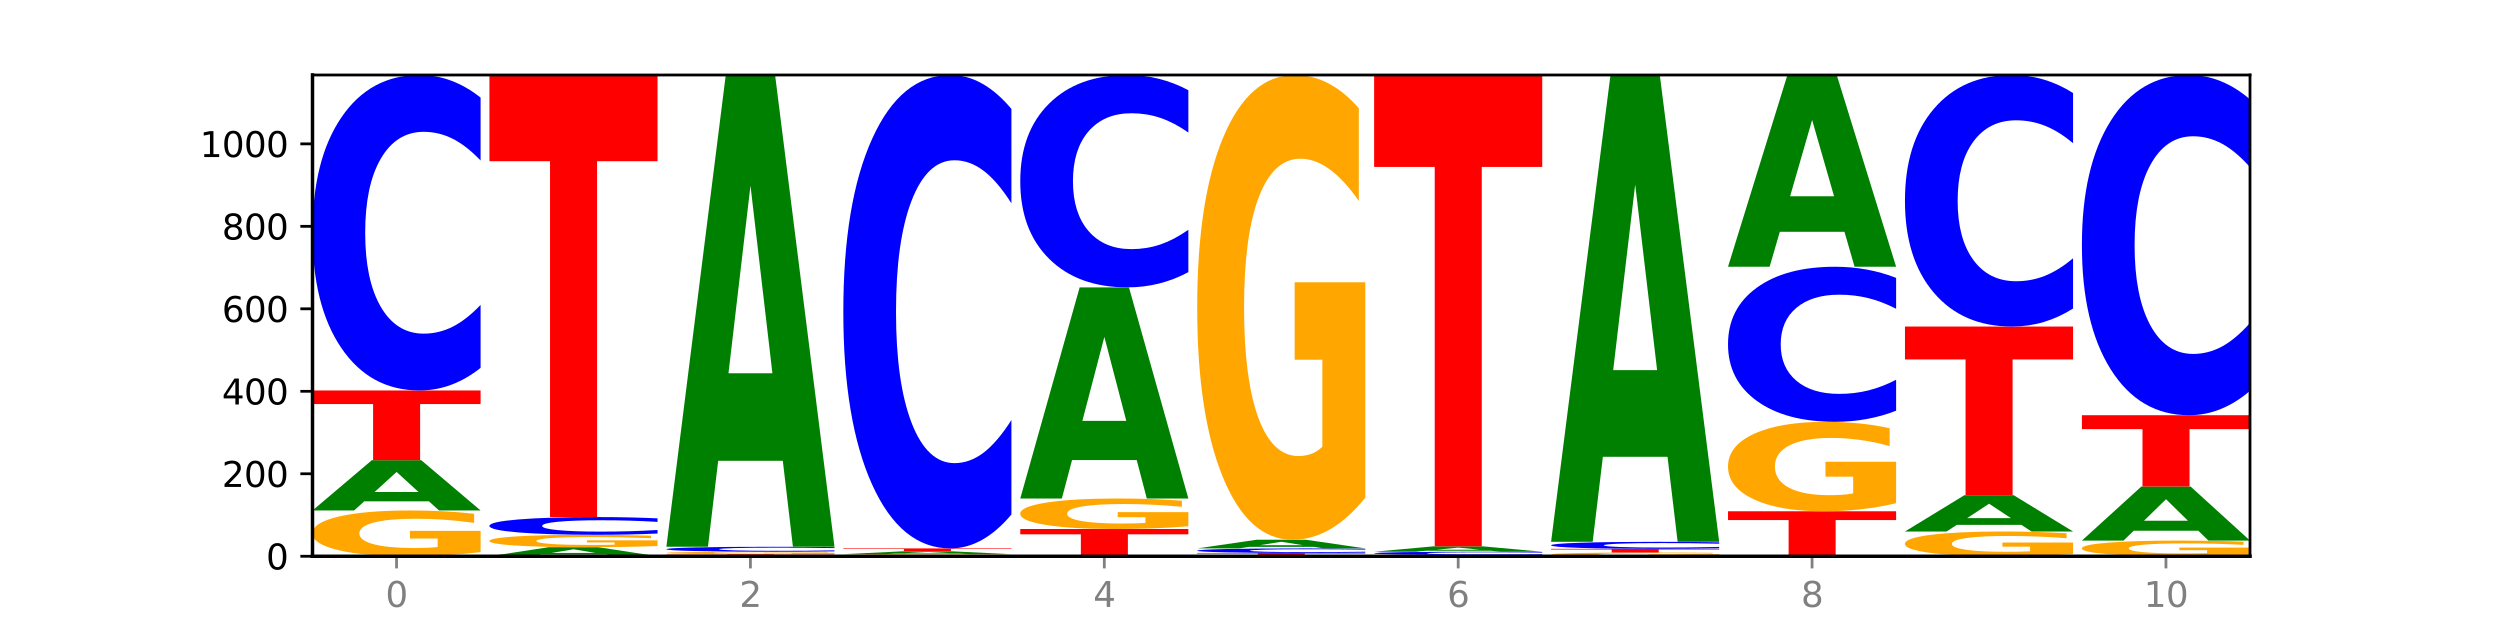
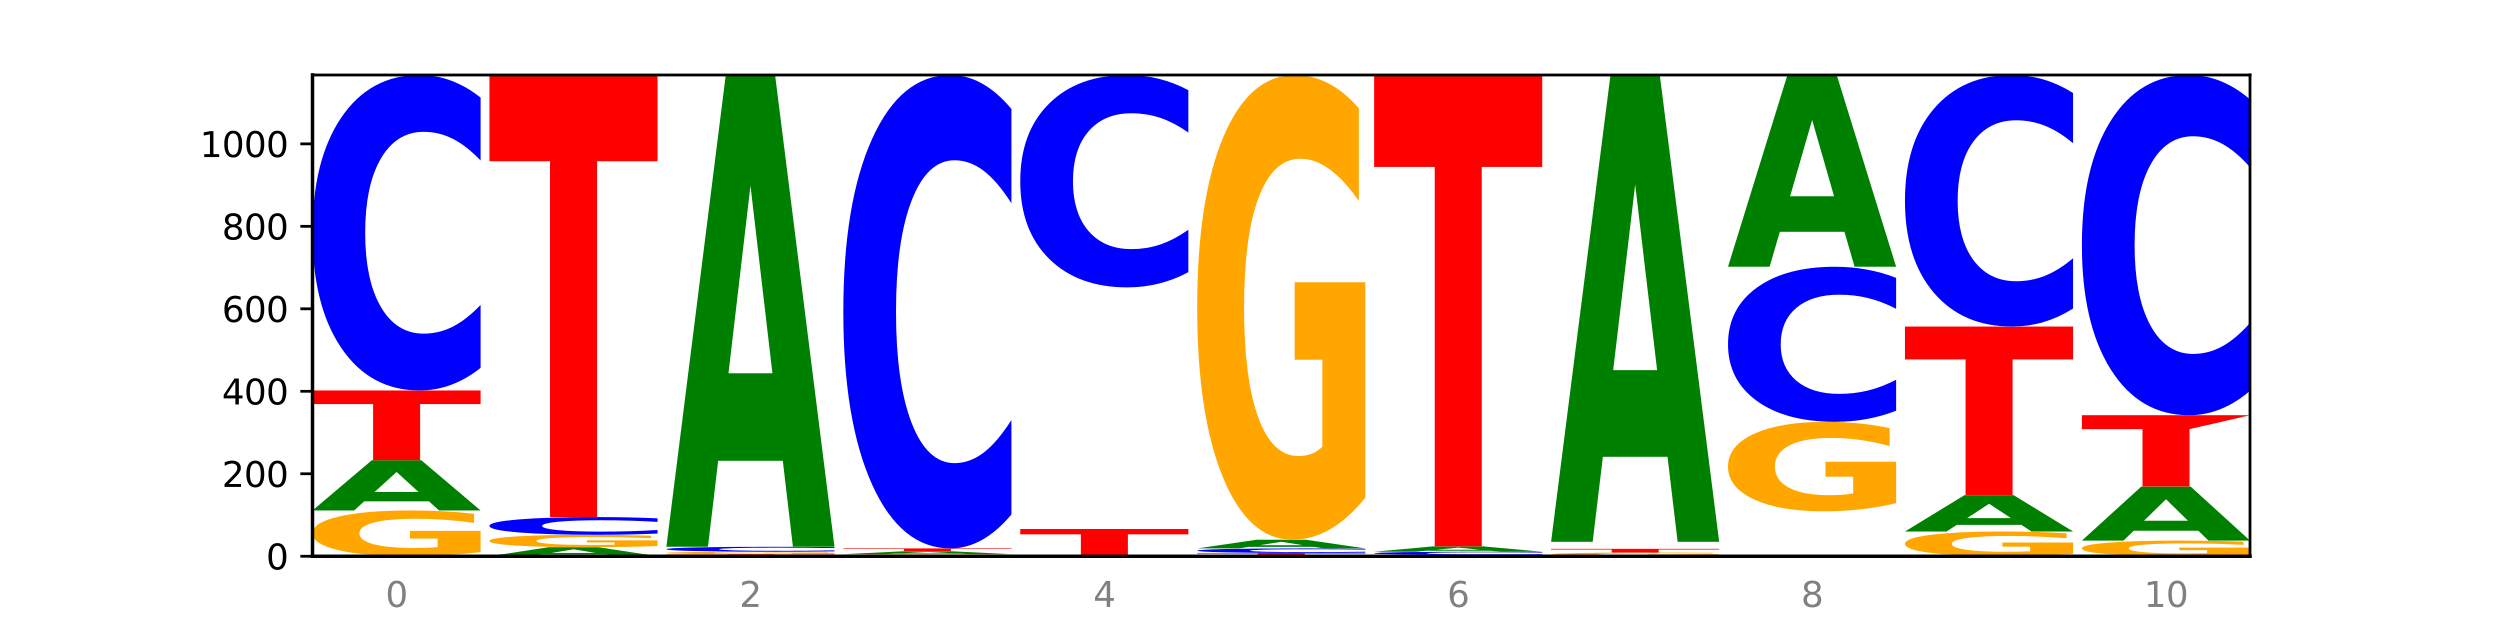
<svg xmlns="http://www.w3.org/2000/svg" xmlns:xlink="http://www.w3.org/1999/xlink" width="720pt" height="180pt" viewBox="0 0 720 180" version="1.1">
  <defs>
    <style type="text/css">*{stroke-linejoin: round; stroke-linecap: butt}</style>
  </defs>
  <g id="figure_1">
    <g id="patch_1">
      <path d="M 0 180  L 720 180  L 720 0  L 0 0  z " style="fill: #ffffff" />
    </g>
    <g id="axes_1">
      <g id="patch_2">
        <path d="M 90 160.2  L 648 160.2  L 648 21.6  L 90 21.6  z " style="fill: #ffffff" />
      </g>
      <g id="line2d_1">
        <path d="M 90 160.2  L 648 160.2  " clip-path="url(#pb256822eb0)" style="fill: none; stroke: #000000; stroke-width: 0.5; stroke-linecap: square" />
      </g>
      <g id="patch_3">
        <path d="M 138.411 159.007  Q 133.529 159.604 128.277 159.903  Q 123.026 160.2 117.428 160.2  Q 104.777 160.2 97.389 158.424  Q 90 156.649 90 153.613  Q 90 150.541 97.519 148.779  Q 105.048 147.017 118.144 147.017  Q 123.189 147.017 127.811 147.257  Q 132.444 147.494 136.545 147.962  L 136.545 150.59  Q 132.313 149.988 128.126 149.691  Q 123.938 149.392 119.728 149.392  Q 111.938 149.392 107.717 150.486  Q 103.497 151.578 103.497 153.613  Q 103.497 155.628 107.566 156.728  Q 111.634 157.825 119.12 157.825  Q 121.16 157.825 122.907 157.763  Q 124.654 157.697 126.042 157.561  L 126.042 155.094  L 118.068 155.094  L 118.068 152.896  L 138.411 152.896  L 138.411 159.007  z " clip-path="url(#pb256822eb0)" style="fill: #ffa600" />
      </g>
      <g id="patch_4">
        <path d="M 123.534 144.377  L 104.916 144.377  L 101.977 147.017  L 90 147.017  L 107.104 132.528  L 121.307 132.528  L 138.411 147.017  L 126.444 147.017  L 123.534 144.377  z M 107.886 141.688  L 120.535 141.688  L 114.22 135.925  L 107.886 141.688  z " clip-path="url(#pb256822eb0)" style="fill: #008000" />
      </g>
      <g id="patch_5">
        <path d="M 90 112.456  L 138.411 112.456  L 138.411 116.371  L 120.994 116.371  L 120.994 132.528  L 107.45 132.528  L 107.45 116.371  L 90 116.371  L 90 112.456  z " clip-path="url(#pb256822eb0)" style="fill: #ff0000" />
      </g>
      <g id="patch_6">
        <path d="M 138.411 105.944  Q 134.361 109.172 129.983 110.804  Q 125.604 112.456 120.835 112.456  Q 106.613 112.456 98.306 100.219  Q 90 87.983 90 67.056  Q 90 46.055 98.306 33.837  Q 106.613 21.6 120.835 21.6  Q 125.604 21.6 129.983 23.252  Q 134.361 24.884 138.411 28.113  L 138.411 46.224  Q 134.325 41.945 130.361 39.955  Q 126.397 37.966 122.018 37.966  Q 114.163 37.966 109.662 45.717  Q 105.173 53.449 105.173 67.056  Q 105.173 80.607 109.662 88.358  Q 114.163 96.09 122.018 96.09  Q 126.397 96.09 130.361 94.101  Q 134.325 92.093 138.411 87.814  L 138.411 105.944  z " clip-path="url(#pb256822eb0)" style="fill: #0000ff" />
      </g>
      <g id="patch_7">
        <path d="M 174.493 159.724  L 155.875 159.724  L 152.935 160.2  L 140.959 160.2  L 158.063 157.587  L 172.266 157.587  L 189.37 160.2  L 177.403 160.2  L 174.493 159.724  z M 158.845 159.239  L 171.494 159.239  L 165.179 158.2  L 158.845 159.239  z " clip-path="url(#pb256822eb0)" style="fill: #008000" />
      </g>
      <g id="patch_8">
        <path d="M 189.37 157.265  Q 184.488 157.426 179.236 157.507  Q 173.985 157.587 168.387 157.587  Q 155.736 157.587 148.347 157.107  Q 140.959 156.627 140.959 155.807  Q 140.959 154.977 148.478 154.5  Q 156.007 154.024 169.103 154.024  Q 174.148 154.024 178.77 154.089  Q 183.403 154.153 187.504 154.28  L 187.504 154.99  Q 183.272 154.827 179.084 154.747  Q 174.896 154.666 170.687 154.666  Q 162.897 154.666 158.676 154.962  Q 154.456 155.257 154.456 155.807  Q 154.456 156.351 158.524 156.649  Q 162.593 156.945 170.079 156.945  Q 172.119 156.945 173.866 156.928  Q 175.613 156.911 177.001 156.874  L 177.001 156.207  L 169.027 156.207  L 169.027 155.613  L 189.37 155.613  L 189.37 157.265  z " clip-path="url(#pb256822eb0)" style="fill: #ffa600" />
      </g>
      <g id="patch_9">
        <path d="M 189.37 153.658  Q 185.32 153.84 180.942 153.931  Q 176.563 154.024 171.794 154.024  Q 157.572 154.024 149.265 153.336  Q 140.959 152.649 140.959 151.472  Q 140.959 150.292 149.265 149.605  Q 157.572 148.917 171.794 148.917  Q 176.563 148.917 180.942 149.01  Q 185.32 149.102 189.37 149.283  L 189.37 150.301  Q 185.284 150.061 181.32 149.949  Q 177.356 149.837 172.977 149.837  Q 165.122 149.837 160.621 150.273  Q 156.132 150.707 156.132 151.472  Q 156.132 152.234 160.621 152.67  Q 165.122 153.104 172.977 153.104  Q 177.356 153.104 181.32 152.992  Q 185.284 152.88 189.37 152.639  L 189.37 153.658  z " clip-path="url(#pb256822eb0)" style="fill: #0000ff" />
      </g>
      <g id="patch_10">
        <path d="M 140.959 21.6  L 189.37 21.6  L 189.37 46.43  L 171.953 46.43  L 171.953 148.917  L 158.409 148.917  L 158.409 46.43  L 140.959 46.43  L 140.959 21.6  z " clip-path="url(#pb256822eb0)" style="fill: #ff0000" />
      </g>
      <g id="patch_11">
        <path d="M 191.918 159.606  L 240.329 159.606  L 240.329 159.722  L 222.912 159.722  L 222.912 160.2  L 209.368 160.2  L 209.368 159.722  L 191.918 159.722  L 191.918 159.606  z " clip-path="url(#pb256822eb0)" style="fill: #ff0000" />
      </g>
      <g id="patch_12">
        <path d="M 240.329 159.542  Q 235.446 159.574 230.195 159.59  Q 224.944 159.606 219.346 159.606  Q 206.695 159.606 199.306 159.51  Q 191.918 159.414 191.918 159.25  Q 191.918 159.084 199.437 158.989  Q 206.966 158.894 220.062 158.894  Q 225.107 158.894 229.729 158.907  Q 234.361 158.919 238.463 158.945  L 238.463 159.087  Q 234.231 159.054 230.043 159.038  Q 225.855 159.022 221.646 159.022  Q 213.856 159.022 209.635 159.081  Q 205.415 159.14 205.415 159.25  Q 205.415 159.359 209.483 159.418  Q 213.552 159.478 221.038 159.478  Q 223.078 159.478 224.825 159.474  Q 226.571 159.471 227.96 159.464  L 227.96 159.33  L 219.986 159.33  L 219.986 159.211  L 240.329 159.211  L 240.329 159.542  z " clip-path="url(#pb256822eb0)" style="fill: #ffa600" />
      </g>
      <g id="patch_13">
        <path d="M 240.329 158.791  Q 236.279 158.842 231.9 158.868  Q 227.522 158.894 222.753 158.894  Q 208.53 158.894 200.224 158.702  Q 191.918 158.51 191.918 158.181  Q 191.918 157.852 200.224 157.66  Q 208.53 157.468 222.753 157.468  Q 227.522 157.468 231.9 157.494  Q 236.279 157.52 240.329 157.571  L 240.329 157.855  Q 236.243 157.788 232.279 157.756  Q 228.314 157.725 223.936 157.725  Q 216.081 157.725 211.58 157.847  Q 207.091 157.968 207.091 158.181  Q 207.091 158.394 211.58 158.516  Q 216.081 158.637 223.936 158.637  Q 228.314 158.637 232.279 158.606  Q 236.243 158.574 240.329 158.507  L 240.329 158.791  z " clip-path="url(#pb256822eb0)" style="fill: #0000ff" />
      </g>
      <g id="patch_14">
        <path d="M 225.452 132.717  L 206.834 132.717  L 203.894 157.468  L 191.918 157.468  L 209.021 21.6  L 223.225 21.6  L 240.329 157.468  L 228.362 157.468  L 225.452 132.717  z M 209.803 107.5  L 222.453 107.5  L 216.138 53.456  L 209.803 107.5  z " clip-path="url(#pb256822eb0)" style="fill: #008000" />
      </g>
      <g id="patch_15">
        <path d="M 291.288 160.146  Q 286.405 160.173 281.154 160.187  Q 275.903 160.2 270.305 160.2  Q 257.654 160.2 250.265 160.12  Q 242.877 160.04 242.877 159.903  Q 242.877 159.765 250.395 159.686  Q 257.925 159.606 271.021 159.606  Q 276.066 159.606 280.688 159.617  Q 285.32 159.628 289.422 159.649  L 289.422 159.767  Q 285.19 159.74 281.002 159.727  Q 276.814 159.713 272.605 159.713  Q 264.815 159.713 260.594 159.762  Q 256.374 159.812 256.374 159.903  Q 256.374 159.994 260.442 160.044  Q 264.511 160.093 271.997 160.093  Q 274.037 160.093 275.784 160.09  Q 277.53 160.087 278.919 160.081  L 278.919 159.97  L 270.945 159.97  L 270.945 159.871  L 291.288 159.871  L 291.288 160.146  z " clip-path="url(#pb256822eb0)" style="fill: #ffa600" />
      </g>
      <g id="patch_16">
        <path d="M 276.411 159.455  L 257.793 159.455  L 254.853 159.606  L 242.877 159.606  L 259.98 158.775  L 274.184 158.775  L 291.288 159.606  L 279.321 159.606  L 276.411 159.455  z M 260.762 159.3  L 273.412 159.3  L 267.097 158.97  L 260.762 159.3  z " clip-path="url(#pb256822eb0)" style="fill: #008000" />
      </g>
      <g id="patch_17">
        <path d="M 242.877 157.943  L 291.288 157.943  L 291.288 158.106  L 273.871 158.106  L 273.871 158.775  L 260.327 158.775  L 260.327 158.106  L 242.877 158.106  L 242.877 157.943  z " clip-path="url(#pb256822eb0)" style="fill: #ff0000" />
      </g>
      <g id="patch_18">
        <path d="M 291.288 148.17  Q 287.238 153.015 282.859 155.465  Q 278.481 157.943 273.711 157.943  Q 259.489 157.943 251.183 139.58  Q 242.877 121.217 242.877 89.814  Q 242.877 58.298 251.183 39.963  Q 259.489 21.6 273.711 21.6  Q 278.481 21.6 282.859 24.078  Q 287.238 26.529 291.288 31.373  L 291.288 58.552  Q 287.202 52.13 283.237 49.145  Q 279.273 46.159 274.895 46.159  Q 267.04 46.159 262.539 57.791  Q 258.05 69.395 258.05 89.814  Q 258.05 110.149 262.539 121.78  Q 267.04 133.384 274.895 133.384  Q 279.273 133.384 283.237 130.399  Q 287.202 127.385 291.288 120.964  L 291.288 148.17  z " clip-path="url(#pb256822eb0)" style="fill: #0000ff" />
      </g>
      <g id="patch_19">
        <path d="M 293.836 152.361  L 342.247 152.361  L 342.247 153.89  L 324.83 153.89  L 324.83 160.2  L 311.286 160.2  L 311.286 153.89  L 293.836 153.89  L 293.836 152.361  z " clip-path="url(#pb256822eb0)" style="fill: #ff0000" />
      </g>
      <g id="patch_20">
-         <path d="M 342.247 151.566  Q 337.364 151.964 332.113 152.164  Q 326.862 152.361 321.263 152.361  Q 308.613 152.361 301.224 151.178  Q 293.836 149.994 293.836 147.97  Q 293.836 145.922 301.354 144.747  Q 308.884 143.573 321.98 143.573  Q 327.025 143.573 331.647 143.733  Q 336.279 143.89 340.38 144.203  L 340.38 145.955  Q 336.149 145.553 331.961 145.356  Q 327.773 145.156 323.564 145.156  Q 315.774 145.156 311.553 145.886  Q 307.333 146.614 307.333 147.97  Q 307.333 149.313 311.401 150.047  Q 315.47 150.778 322.956 150.778  Q 324.996 150.778 326.742 150.737  Q 328.489 150.693 329.878 150.602  L 329.878 148.957  L 321.904 148.957  L 321.904 147.492  L 342.247 147.492  L 342.247 151.566  z " clip-path="url(#pb256822eb0)" style="fill: #ffa600" />
-       </g>
+         </g>
      <g id="patch_21">
-         <path d="M 327.37 132.495  L 308.752 132.495  L 305.812 143.573  L 293.836 143.573  L 310.939 82.765  L 325.143 82.765  L 342.247 143.573  L 330.28 143.573  L 327.37 132.495  z M 311.721 121.21  L 324.371 121.21  L 318.056 97.022  L 311.721 121.21  z " clip-path="url(#pb256822eb0)" style="fill: #008000" />
-       </g>
+         </g>
      <g id="patch_22">
        <path d="M 342.247 78.38  Q 338.197 80.553 333.818 81.653  Q 329.439 82.765 324.67 82.765  Q 310.448 82.765 302.142 74.527  Q 293.836 66.289 293.836 52.201  Q 293.836 38.063 302.142 29.838  Q 310.448 21.6 324.67 21.6  Q 329.439 21.6 333.818 22.712  Q 338.197 23.811 342.247 25.984  L 342.247 38.177  Q 338.16 35.296 334.196 33.957  Q 330.232 32.617 325.853 32.617  Q 317.998 32.617 313.498 37.836  Q 309.009 43.041 309.009 52.201  Q 309.009 61.323 313.498 66.542  Q 317.998 71.747 325.853 71.747  Q 330.232 71.747 334.196 70.408  Q 338.16 69.056 342.247 66.175  L 342.247 78.38  z " clip-path="url(#pb256822eb0)" style="fill: #0000ff" />
      </g>
      <g id="patch_23">
        <path d="M 344.795 159.25  L 393.205 159.25  L 393.205 159.435  L 375.789 159.435  L 375.789 160.2  L 362.245 160.2  L 362.245 159.435  L 344.795 159.435  L 344.795 159.25  z " clip-path="url(#pb256822eb0)" style="fill: #ff0000" />
      </g>
      <g id="patch_24">
        <path d="M 393.205 159.156  Q 389.156 159.203 384.777 159.226  Q 380.398 159.25 375.629 159.25  Q 361.407 159.25 353.101 159.074  Q 344.795 158.898 344.795 158.597  Q 344.795 158.295 353.101 158.119  Q 361.407 157.943 375.629 157.943  Q 380.398 157.943 384.777 157.967  Q 389.156 157.991 393.205 158.037  L 393.205 158.298  Q 389.119 158.236 385.155 158.207  Q 381.191 158.179 376.812 158.179  Q 368.957 158.179 364.457 158.29  Q 359.968 158.401 359.968 158.597  Q 359.968 158.792 364.457 158.903  Q 368.957 159.015 376.812 159.015  Q 381.191 159.015 385.155 158.986  Q 389.119 158.957 393.205 158.896  L 393.205 159.156  z " clip-path="url(#pb256822eb0)" style="fill: #0000ff" />
      </g>
      <g id="patch_25">
        <path d="M 378.329 157.489  L 359.711 157.489  L 356.771 157.943  L 344.795 157.943  L 361.898 155.449  L 376.102 155.449  L 393.205 157.943  L 381.239 157.943  L 378.329 157.489  z M 362.68 157.026  L 375.33 157.026  L 369.015 156.034  L 362.68 157.026  z " clip-path="url(#pb256822eb0)" style="fill: #008000" />
      </g>
      <g id="patch_26">
        <path d="M 393.205 143.339  Q 388.323 149.394 383.072 152.436  Q 377.821 155.449 372.222 155.449  Q 359.572 155.449 352.183 137.422  Q 344.795 119.395 344.795 88.566  Q 344.795 57.378 352.313 39.489  Q 359.843 21.6 372.938 21.6  Q 377.983 21.6 382.605 24.033  Q 387.238 26.439 391.339 31.194  L 391.339 57.876  Q 387.108 51.765 382.92 48.751  Q 378.732 45.71 374.522 45.71  Q 366.732 45.71 362.512 56.825  Q 358.291 67.912 358.291 88.566  Q 358.291 109.026 362.36 120.197  Q 366.429 131.339 373.915 131.339  Q 375.955 131.339 377.701 130.703  Q 379.448 130.04 380.837 128.657  L 380.837 103.607  L 372.862 103.607  L 372.862 81.294  L 393.205 81.294  L 393.205 143.339  z " clip-path="url(#pb256822eb0)" style="fill: #ffa600" />
      </g>
      <g id="patch_27">
        <path d="M 444.164 160.168  Q 439.282 160.184 434.031 160.192  Q 428.78 160.2 423.181 160.2  Q 410.531 160.2 403.142 160.152  Q 395.753 160.104 395.753 160.022  Q 395.753 159.939 403.272 159.891  Q 410.802 159.844 423.897 159.844  Q 428.942 159.844 433.564 159.85  Q 438.197 159.857 442.298 159.869  L 442.298 159.94  Q 438.067 159.924 433.879 159.916  Q 429.691 159.908 425.481 159.908  Q 417.691 159.908 413.471 159.937  Q 409.25 159.967 409.25 160.022  Q 409.25 160.076 413.319 160.106  Q 417.388 160.136 424.874 160.136  Q 426.914 160.136 428.66 160.134  Q 430.407 160.132 431.796 160.129  L 431.796 160.062  L 423.821 160.062  L 423.821 160.003  L 444.164 160.003  L 444.164 160.168  z " clip-path="url(#pb256822eb0)" style="fill: #ffa600" />
      </g>
      <g id="patch_28">
        <path d="M 444.164 159.776  Q 440.115 159.809 435.736 159.826  Q 431.357 159.844 426.588 159.844  Q 412.366 159.844 404.06 159.716  Q 395.753 159.588 395.753 159.369  Q 395.753 159.149 404.06 159.022  Q 412.366 158.894 426.588 158.894  Q 431.357 158.894 435.736 158.911  Q 440.115 158.928 444.164 158.962  L 444.164 159.151  Q 440.078 159.106 436.114 159.086  Q 432.15 159.065 427.771 159.065  Q 419.916 159.065 415.415 159.146  Q 410.927 159.227 410.927 159.369  Q 410.927 159.511 415.415 159.592  Q 419.916 159.673 427.771 159.673  Q 432.15 159.673 436.114 159.652  Q 440.078 159.631 444.164 159.586  L 444.164 159.776  z " clip-path="url(#pb256822eb0)" style="fill: #0000ff" />
      </g>
      <g id="patch_29">
        <path d="M 429.288 158.612  L 410.67 158.612  L 407.73 158.894  L 395.753 158.894  L 412.857 157.35  L 427.061 157.35  L 444.164 158.894  L 432.198 158.894  L 429.288 158.612  z M 413.639 158.326  L 426.289 158.326  L 419.974 157.712  L 413.639 158.326  z " clip-path="url(#pb256822eb0)" style="fill: #008000" />
      </g>
      <g id="patch_30">
        <path d="M 395.753 21.6  L 444.164 21.6  L 444.164 48.075  L 426.748 48.075  L 426.748 157.35  L 413.204 157.35  L 413.204 48.075  L 395.753 48.075  L 395.753 21.6  z " clip-path="url(#pb256822eb0)" style="fill: #ff0000" />
      </g>
      <g id="patch_31">
        <path d="M 495.123 160.103  Q 490.241 160.152 484.99 160.176  Q 479.739 160.2 474.14 160.2  Q 461.489 160.2 454.101 160.056  Q 446.712 159.912 446.712 159.666  Q 446.712 159.417 454.231 159.274  Q 461.761 159.131 474.856 159.131  Q 479.901 159.131 484.523 159.151  Q 489.156 159.17 493.257 159.208  L 493.257 159.421  Q 489.026 159.372 484.838 159.348  Q 480.65 159.324 476.44 159.324  Q 468.65 159.324 464.43 159.412  Q 460.209 159.501 460.209 159.666  Q 460.209 159.829 464.278 159.918  Q 468.346 160.007 475.833 160.007  Q 477.872 160.007 479.619 160.002  Q 481.366 159.997 482.755 159.986  L 482.755 159.786  L 474.78 159.786  L 474.78 159.608  L 495.123 159.608  L 495.123 160.103  z " clip-path="url(#pb256822eb0)" style="fill: #ffa600" />
      </g>
      <g id="patch_32">
        <path d="M 446.712 158.062  L 495.123 158.062  L 495.123 158.271  L 477.707 158.271  L 477.707 159.131  L 464.163 159.131  L 464.163 158.271  L 446.712 158.271  L 446.712 158.062  z " clip-path="url(#pb256822eb0)" style="fill: #ff0000" />
      </g>
      <g id="patch_33">
-         <path d="M 495.123 157.917  Q 491.074 157.989 486.695 158.026  Q 482.316 158.062 477.547 158.062  Q 463.325 158.062 455.019 157.79  Q 446.712 157.518 446.712 157.053  Q 446.712 156.587 455.019 156.315  Q 463.325 156.043 477.547 156.043  Q 482.316 156.043 486.695 156.08  Q 491.074 156.116 495.123 156.188  L 495.123 156.59  Q 491.037 156.495 487.073 156.451  Q 483.109 156.407 478.73 156.407  Q 470.875 156.407 466.374 156.579  Q 461.886 156.751 461.886 157.053  Q 461.886 157.354 466.374 157.527  Q 470.875 157.699 478.73 157.699  Q 483.109 157.699 487.073 157.654  Q 491.037 157.61 495.123 157.515  L 495.123 157.917  z " clip-path="url(#pb256822eb0)" style="fill: #0000ff" />
-       </g>
+         </g>
      <g id="patch_34">
        <path d="M 480.247 131.552  L 461.629 131.552  L 458.689 156.043  L 446.712 156.043  L 463.816 21.6  L 478.02 21.6  L 495.123 156.043  L 483.157 156.043  L 480.247 131.552  z M 464.598 106.599  L 477.248 106.599  L 470.933 53.122  L 464.598 106.599  z " clip-path="url(#pb256822eb0)" style="fill: #008000" />
      </g>
      <g id="patch_35">
-         <path d="M 497.671 147.254  L 546.082 147.254  L 546.082 149.779  L 528.666 149.779  L 528.666 160.2  L 515.122 160.2  L 515.122 149.779  L 497.671 149.779  L 497.671 147.254  z " clip-path="url(#pb256822eb0)" style="fill: #ff0000" />
-       </g>
+         </g>
      <g id="patch_36">
        <path d="M 546.082 144.923  Q 541.2 146.089 535.949 146.674  Q 530.697 147.254 525.099 147.254  Q 512.448 147.254 505.06 143.783  Q 497.671 140.312 497.671 134.376  Q 497.671 128.371 505.19 124.927  Q 512.72 121.482 525.815 121.482  Q 530.86 121.482 535.482 121.951  Q 540.115 122.414 544.216 123.33  L 544.216 128.467  Q 539.985 127.29 535.797 126.71  Q 531.609 126.125 527.399 126.125  Q 519.609 126.125 515.389 128.265  Q 511.168 130.4 511.168 134.376  Q 511.168 138.316 515.237 140.467  Q 519.305 142.612 526.792 142.612  Q 528.831 142.612 530.578 142.49  Q 532.325 142.362 533.714 142.096  L 533.714 137.272  L 525.739 137.272  L 525.739 132.976  L 546.082 132.976  L 546.082 144.923  z " clip-path="url(#pb256822eb0)" style="fill: #ffa600" />
      </g>
      <g id="patch_37">
        <path d="M 546.082 118.281  Q 542.033 119.868 537.654 120.671  Q 533.275 121.482 528.506 121.482  Q 514.284 121.482 505.978 115.468  Q 497.671 109.453 497.671 99.168  Q 497.671 88.846 505.978 82.841  Q 514.284 76.826 528.506 76.826  Q 533.275 76.826 537.654 77.638  Q 542.033 78.441 546.082 80.027  L 546.082 88.929  Q 541.996 86.826 538.032 85.848  Q 534.068 84.87 529.689 84.87  Q 521.834 84.87 517.333 88.68  Q 512.845 92.48 512.845 99.168  Q 512.845 105.828 517.333 109.638  Q 521.834 113.438 529.689 113.438  Q 534.068 113.438 538.032 112.461  Q 541.996 111.474 546.082 109.37  L 546.082 118.281  z " clip-path="url(#pb256822eb0)" style="fill: #0000ff" />
      </g>
      <g id="patch_38">
        <path d="M 531.206 66.766  L 512.587 66.766  L 509.648 76.826  L 497.671 76.826  L 514.775 21.6  L 528.979 21.6  L 546.082 76.826  L 534.116 76.826  L 531.206 66.766  z M 515.557 56.516  L 528.206 56.516  L 521.892 34.548  L 515.557 56.516  z " clip-path="url(#pb256822eb0)" style="fill: #008000" />
      </g>
      <g id="patch_39">
        <path d="M 597.041 159.555  Q 592.159 159.878 586.908 160.04  Q 581.656 160.2 576.058 160.2  Q 563.407 160.2 556.019 159.24  Q 548.63 158.281 548.63 156.639  Q 548.63 154.979 556.149 154.026  Q 563.679 153.074 576.774 153.074  Q 581.819 153.074 586.441 153.204  Q 591.074 153.332 595.175 153.585  L 595.175 155.005  Q 590.944 154.68 586.756 154.52  Q 582.568 154.358 578.358 154.358  Q 570.568 154.358 566.348 154.949  Q 562.127 155.54 562.127 156.639  Q 562.127 157.729 566.196 158.323  Q 570.264 158.916 577.75 158.916  Q 579.79 158.916 581.537 158.883  Q 583.284 158.847 584.673 158.774  L 584.673 157.44  L 576.698 157.44  L 576.698 156.252  L 597.041 156.252  L 597.041 159.555  z " clip-path="url(#pb256822eb0)" style="fill: #ffa600" />
      </g>
      <g id="patch_40">
        <path d="M 582.164 151.17  L 563.546 151.17  L 560.607 153.074  L 548.63 153.074  L 565.734 142.623  L 579.937 142.623  L 597.041 153.074  L 585.074 153.074  L 582.164 151.17  z M 566.516 149.23  L 579.165 149.23  L 572.85 145.073  L 566.516 149.23  z " clip-path="url(#pb256822eb0)" style="fill: #008000" />
      </g>
      <g id="patch_41">
        <path d="M 548.63 94.047  L 597.041 94.047  L 597.041 103.521  L 579.624 103.521  L 579.624 142.623  L 566.081 142.623  L 566.081 103.521  L 548.63 103.521  L 548.63 94.047  z " clip-path="url(#pb256822eb0)" style="fill: #ff0000" />
      </g>
      <g id="patch_42">
        <path d="M 597.041 88.854  Q 592.992 91.428 588.613 92.73  Q 584.234 94.047 579.465 94.047  Q 565.243 94.047 556.936 84.29  Q 548.63 74.532 548.63 57.846  Q 548.63 41.1 556.936 31.357  Q 565.243 21.6 579.465 21.6  Q 584.234 21.6 588.613 22.917  Q 592.992 24.219 597.041 26.793  L 597.041 41.235  Q 592.955 37.822 588.991 36.236  Q 585.027 34.65 580.648 34.65  Q 572.793 34.65 568.292 40.83  Q 563.804 46.996 563.804 57.846  Q 563.804 68.651 568.292 74.832  Q 572.793 80.998 580.648 80.998  Q 585.027 80.998 588.991 79.411  Q 592.955 77.81 597.041 74.398  L 597.041 88.854  z " clip-path="url(#pb256822eb0)" style="fill: #0000ff" />
      </g>
      <g id="patch_43">
        <path d="M 648 159.792  Q 643.118 159.996 637.866 160.098  Q 632.615 160.2 627.017 160.2  Q 614.366 160.2 606.978 159.592  Q 599.589 158.984 599.589 157.945  Q 599.589 156.893 607.108 156.29  Q 614.637 155.687 627.733 155.687  Q 632.778 155.687 637.4 155.769  Q 642.033 155.85 646.134 156.01  L 646.134 156.91  Q 641.903 156.704 637.715 156.602  Q 633.527 156.5 629.317 156.5  Q 621.527 156.5 617.306 156.875  Q 613.086 157.248 613.086 157.945  Q 613.086 158.635 617.155 159.011  Q 621.223 159.387 628.709 159.387  Q 630.749 159.387 632.496 159.366  Q 634.243 159.343 635.631 159.297  L 635.631 158.452  L 627.657 158.452  L 627.657 157.7  L 648 157.7  L 648 159.792  z " clip-path="url(#pb256822eb0)" style="fill: #ffa600" />
      </g>
      <g id="patch_44">
        <path d="M 633.123 152.853  L 614.505 152.853  L 611.566 155.687  L 599.589 155.687  L 616.693 140.129  L 630.896 140.129  L 648 155.687  L 636.033 155.687  L 633.123 152.853  z M 617.475 149.965  L 630.124 149.965  L 623.809 143.776  L 617.475 149.965  z " clip-path="url(#pb256822eb0)" style="fill: #008000" />
      </g>
      <g id="patch_45">
-         <path d="M 599.589 119.582  L 648 119.582  L 648 123.589  L 630.583 123.589  L 630.583 140.129  L 617.04 140.129  L 617.04 123.589  L 599.589 123.589  L 599.589 119.582  z " clip-path="url(#pb256822eb0)" style="fill: #ff0000" />
+         <path d="M 599.589 119.582  L 648 119.582  L 630.583 123.589  L 630.583 140.129  L 617.04 140.129  L 617.04 123.589  L 599.589 123.589  L 599.589 119.582  z " clip-path="url(#pb256822eb0)" style="fill: #ff0000" />
      </g>
      <g id="patch_46">
        <path d="M 648 112.559  Q 643.951 116.04 639.572 117.801  Q 635.193 119.582 630.424 119.582  Q 616.202 119.582 607.895 106.386  Q 599.589 93.189 599.589 70.621  Q 599.589 47.973 607.895 34.797  Q 616.202 21.6 630.424 21.6  Q 635.193 21.6 639.572 23.381  Q 643.951 25.142 648 28.623  L 648 48.155  Q 643.914 43.54 639.95 41.395  Q 635.986 39.249 631.607 39.249  Q 623.752 39.249 619.251 47.608  Q 614.762 55.947 614.762 70.621  Q 614.762 85.235 619.251 93.594  Q 623.752 101.933 631.607 101.933  Q 635.986 101.933 639.95 99.787  Q 643.914 97.622 648 93.007  L 648 112.559  z " clip-path="url(#pb256822eb0)" style="fill: #0000ff" />
      </g>
      <g id="matplotlib.axis_1">
        <g id="xtick_1">
          <g id="line2d_2">
            <defs>
-               <path id="ma0dd1b9fc1" d="M 0 0  L 0 3.5  " style="stroke: #808080; stroke-width: 0.8" />
-             </defs>
+               </defs>
            <g>
              <use xlink:href="#ma0dd1b9fc1" x="114.205" y="160.2" style="fill: #808080; stroke: #808080; stroke-width: 0.8" />
            </g>
          </g>
          <g id="text_1">
            <g style="fill: #808080" transform="translate(111.024 174.798) scale(0.1 -0.1)">
              <defs>
                <path id="DejaVuSans-30" d="M 2034 4250  Q 1547 4250 1301 3770  Q 1056 3291 1056 2328  Q 1056 1369 1301 889  Q 1547 409 2034 409  Q 2525 409 2770 889  Q 3016 1369 3016 2328  Q 3016 3291 2770 3770  Q 2525 4250 2034 4250  z M 2034 4750  Q 2819 4750 3233 4129  Q 3647 3509 3647 2328  Q 3647 1150 3233 529  Q 2819 -91 2034 -91  Q 1250 -91 836 529  Q 422 1150 422 2328  Q 422 3509 836 4129  Q 1250 4750 2034 4750  z " transform="scale(0.016)" />
              </defs>
              <use xlink:href="#DejaVuSans-30" />
            </g>
          </g>
        </g>
        <g id="xtick_2">
          <g id="line2d_3">
            <g>
              <use xlink:href="#ma0dd1b9fc1" x="216.123" y="160.2" style="fill: #808080; stroke: #808080; stroke-width: 0.8" />
            </g>
          </g>
          <g id="text_2">
            <g style="fill: #808080" transform="translate(212.942 174.798) scale(0.1 -0.1)">
              <defs>
                <path id="DejaVuSans-32" d="M 1228 531  L 3431 531  L 3431 0  L 469 0  L 469 531  Q 828 903 1448 1529  Q 2069 2156 2228 2338  Q 2531 2678 2651 2914  Q 2772 3150 2772 3378  Q 2772 3750 2511 3984  Q 2250 4219 1831 4219  Q 1534 4219 1204 4116  Q 875 4013 500 3803  L 500 4441  Q 881 4594 1212 4672  Q 1544 4750 1819 4750  Q 2544 4750 2975 4387  Q 3406 4025 3406 3419  Q 3406 3131 3298 2873  Q 3191 2616 2906 2266  Q 2828 2175 2409 1742  Q 1991 1309 1228 531  z " transform="scale(0.016)" />
              </defs>
              <use xlink:href="#DejaVuSans-32" />
            </g>
          </g>
        </g>
        <g id="xtick_3">
          <g id="line2d_4">
            <g>
              <use xlink:href="#ma0dd1b9fc1" x="318.041" y="160.2" style="fill: #808080; stroke: #808080; stroke-width: 0.8" />
            </g>
          </g>
          <g id="text_3">
            <g style="fill: #808080" transform="translate(314.86 174.798) scale(0.1 -0.1)">
              <defs>
                <path id="DejaVuSans-34" d="M 2419 4116  L 825 1625  L 2419 1625  L 2419 4116  z M 2253 4666  L 3047 4666  L 3047 1625  L 3713 1625  L 3713 1100  L 3047 1100  L 3047 0  L 2419 0  L 2419 1100  L 313 1100  L 313 1709  L 2253 4666  z " transform="scale(0.016)" />
              </defs>
              <use xlink:href="#DejaVuSans-34" />
            </g>
          </g>
        </g>
        <g id="xtick_4">
          <g id="line2d_5">
            <g>
              <use xlink:href="#ma0dd1b9fc1" x="419.959" y="160.2" style="fill: #808080; stroke: #808080; stroke-width: 0.8" />
            </g>
          </g>
          <g id="text_4">
            <g style="fill: #808080" transform="translate(416.778 174.798) scale(0.1 -0.1)">
              <defs>
                <path id="DejaVuSans-36" d="M 2113 2584  Q 1688 2584 1439 2293  Q 1191 2003 1191 1497  Q 1191 994 1439 701  Q 1688 409 2113 409  Q 2538 409 2786 701  Q 3034 994 3034 1497  Q 3034 2003 2786 2293  Q 2538 2584 2113 2584  z M 3366 4563  L 3366 3988  Q 3128 4100 2886 4159  Q 2644 4219 2406 4219  Q 1781 4219 1451 3797  Q 1122 3375 1075 2522  Q 1259 2794 1537 2939  Q 1816 3084 2150 3084  Q 2853 3084 3261 2657  Q 3669 2231 3669 1497  Q 3669 778 3244 343  Q 2819 -91 2113 -91  Q 1303 -91 875 529  Q 447 1150 447 2328  Q 447 3434 972 4092  Q 1497 4750 2381 4750  Q 2619 4750 2861 4703  Q 3103 4656 3366 4563  z " transform="scale(0.016)" />
              </defs>
              <use xlink:href="#DejaVuSans-36" />
            </g>
          </g>
        </g>
        <g id="xtick_5">
          <g id="line2d_6">
            <g>
              <use xlink:href="#ma0dd1b9fc1" x="521.877" y="160.2" style="fill: #808080; stroke: #808080; stroke-width: 0.8" />
            </g>
          </g>
          <g id="text_5">
            <g style="fill: #808080" transform="translate(518.695 174.798) scale(0.1 -0.1)">
              <defs>
                <path id="DejaVuSans-38" d="M 2034 2216  Q 1584 2216 1326 1975  Q 1069 1734 1069 1313  Q 1069 891 1326 650  Q 1584 409 2034 409  Q 2484 409 2743 651  Q 3003 894 3003 1313  Q 3003 1734 2745 1975  Q 2488 2216 2034 2216  z M 1403 2484  Q 997 2584 770 2862  Q 544 3141 544 3541  Q 544 4100 942 4425  Q 1341 4750 2034 4750  Q 2731 4750 3128 4425  Q 3525 4100 3525 3541  Q 3525 3141 3298 2862  Q 3072 2584 2669 2484  Q 3125 2378 3379 2068  Q 3634 1759 3634 1313  Q 3634 634 3220 271  Q 2806 -91 2034 -91  Q 1263 -91 848 271  Q 434 634 434 1313  Q 434 1759 690 2068  Q 947 2378 1403 2484  z M 1172 3481  Q 1172 3119 1398 2916  Q 1625 2713 2034 2713  Q 2441 2713 2670 2916  Q 2900 3119 2900 3481  Q 2900 3844 2670 4047  Q 2441 4250 2034 4250  Q 1625 4250 1398 4047  Q 1172 3844 1172 3481  z " transform="scale(0.016)" />
              </defs>
              <use xlink:href="#DejaVuSans-38" />
            </g>
          </g>
        </g>
        <g id="xtick_6">
          <g id="line2d_7">
            <g>
              <use xlink:href="#ma0dd1b9fc1" x="623.795" y="160.2" style="fill: #808080; stroke: #808080; stroke-width: 0.8" />
            </g>
          </g>
          <g id="text_6">
            <g style="fill: #808080" transform="translate(617.432 174.798) scale(0.1 -0.1)">
              <defs>
                <path id="DejaVuSans-31" d="M 794 531  L 1825 531  L 1825 4091  L 703 3866  L 703 4441  L 1819 4666  L 2450 4666  L 2450 531  L 3481 531  L 3481 0  L 794 0  L 794 531  z " transform="scale(0.016)" />
              </defs>
              <use xlink:href="#DejaVuSans-31" />
              <use xlink:href="#DejaVuSans-30" x="63.623" />
            </g>
          </g>
        </g>
      </g>
      <g id="matplotlib.axis_2">
        <g id="ytick_1">
          <g id="line2d_8">
            <defs>
              <path id="m023d6d0893" d="M 0 0  L -3.5 0  " style="stroke: #000000; stroke-width: 0.8" />
            </defs>
            <g>
              <use xlink:href="#m023d6d0893" x="90" y="160.2" style="stroke: #000000; stroke-width: 0.8" />
            </g>
          </g>
          <g id="text_7">
            <g transform="translate(76.638 163.999) scale(0.1 -0.1)">
              <use xlink:href="#DejaVuSans-30" />
            </g>
          </g>
        </g>
        <g id="ytick_2">
          <g id="line2d_9">
            <g>
              <use xlink:href="#m023d6d0893" x="90" y="136.447" style="stroke: #000000; stroke-width: 0.8" />
            </g>
          </g>
          <g id="text_8">
            <g transform="translate(63.913 140.246) scale(0.1 -0.1)">
              <use xlink:href="#DejaVuSans-32" />
              <use xlink:href="#DejaVuSans-30" x="63.623" />
              <use xlink:href="#DejaVuSans-30" x="127.246" />
            </g>
          </g>
        </g>
        <g id="ytick_3">
          <g id="line2d_10">
            <g>
              <use xlink:href="#m023d6d0893" x="90" y="112.694" style="stroke: #000000; stroke-width: 0.8" />
            </g>
          </g>
          <g id="text_9">
            <g transform="translate(63.913 116.493) scale(0.1 -0.1)">
              <use xlink:href="#DejaVuSans-34" />
              <use xlink:href="#DejaVuSans-30" x="63.623" />
              <use xlink:href="#DejaVuSans-30" x="127.246" />
            </g>
          </g>
        </g>
        <g id="ytick_4">
          <g id="line2d_11">
            <g>
              <use xlink:href="#m023d6d0893" x="90" y="88.94" style="stroke: #000000; stroke-width: 0.8" />
            </g>
          </g>
          <g id="text_10">
            <g transform="translate(63.913 92.74) scale(0.1 -0.1)">
              <use xlink:href="#DejaVuSans-36" />
              <use xlink:href="#DejaVuSans-30" x="63.623" />
              <use xlink:href="#DejaVuSans-30" x="127.246" />
            </g>
          </g>
        </g>
        <g id="ytick_5">
          <g id="line2d_12">
            <g>
              <use xlink:href="#m023d6d0893" x="90" y="65.187" style="stroke: #000000; stroke-width: 0.8" />
            </g>
          </g>
          <g id="text_11">
            <g transform="translate(63.913 68.986) scale(0.1 -0.1)">
              <use xlink:href="#DejaVuSans-38" />
              <use xlink:href="#DejaVuSans-30" x="63.623" />
              <use xlink:href="#DejaVuSans-30" x="127.246" />
            </g>
          </g>
        </g>
        <g id="ytick_6">
          <g id="line2d_13">
            <g>
              <use xlink:href="#m023d6d0893" x="90" y="41.434" style="stroke: #000000; stroke-width: 0.8" />
            </g>
          </g>
          <g id="text_12">
            <g transform="translate(57.55 45.233) scale(0.1 -0.1)">
              <use xlink:href="#DejaVuSans-31" />
              <use xlink:href="#DejaVuSans-30" x="63.623" />
              <use xlink:href="#DejaVuSans-30" x="127.246" />
              <use xlink:href="#DejaVuSans-30" x="190.869" />
            </g>
          </g>
        </g>
      </g>
      <g id="patch_47">
        <path d="M 90 160.2  L 90 21.6  " style="fill: none; stroke: #000000; stroke-linejoin: miter; stroke-linecap: square" />
      </g>
      <g id="patch_48">
        <path d="M 648 160.2  L 648 21.6  " style="fill: none; stroke: #000000; stroke-width: 0.8; stroke-linejoin: miter; stroke-linecap: square" />
      </g>
      <g id="patch_49">
        <path d="M 90 160.2  L 648 160.2  " style="fill: none; stroke: #000000; stroke-linejoin: miter; stroke-linecap: square" />
      </g>
      <g id="patch_50">
        <path d="M 90 21.6  L 648 21.6  " style="fill: none; stroke: #000000; stroke-width: 0.8; stroke-linejoin: miter; stroke-linecap: square" />
      </g>
    </g>
  </g>
  <defs>
    <clipPath id="pb256822eb0">
      <rect x="90" y="21.6" width="558" height="138.6" />
    </clipPath>
  </defs>
</svg>